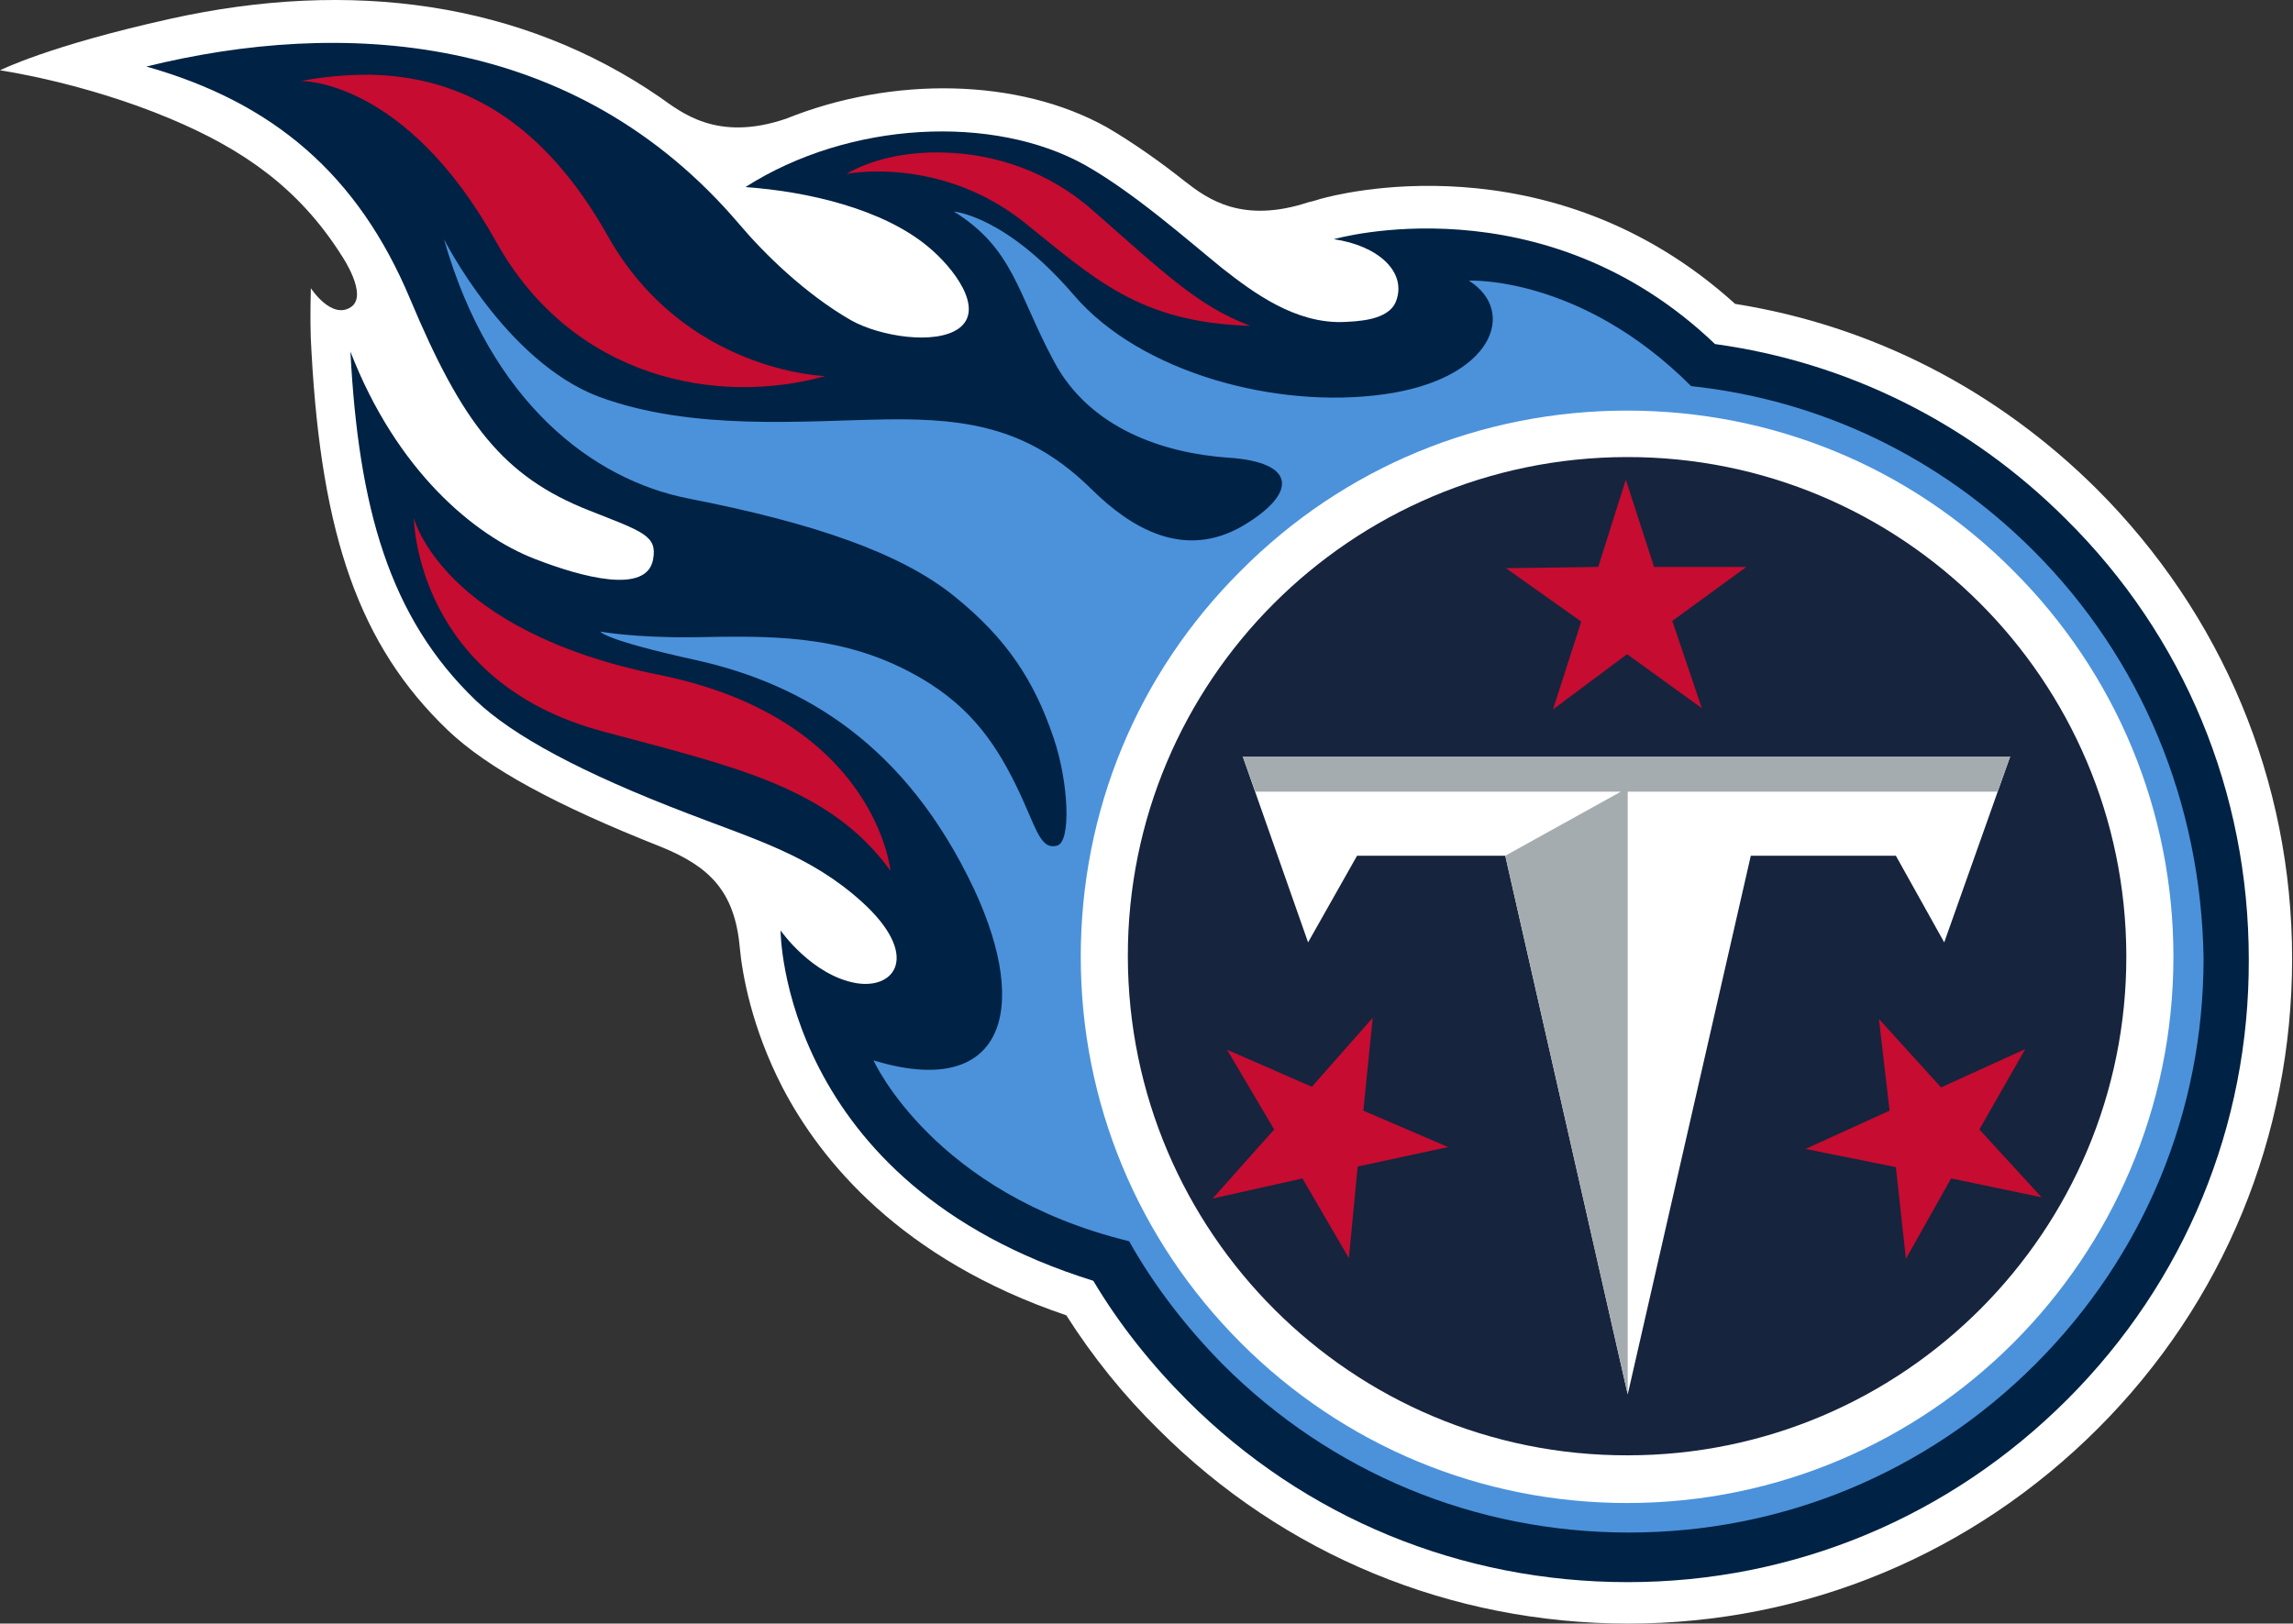
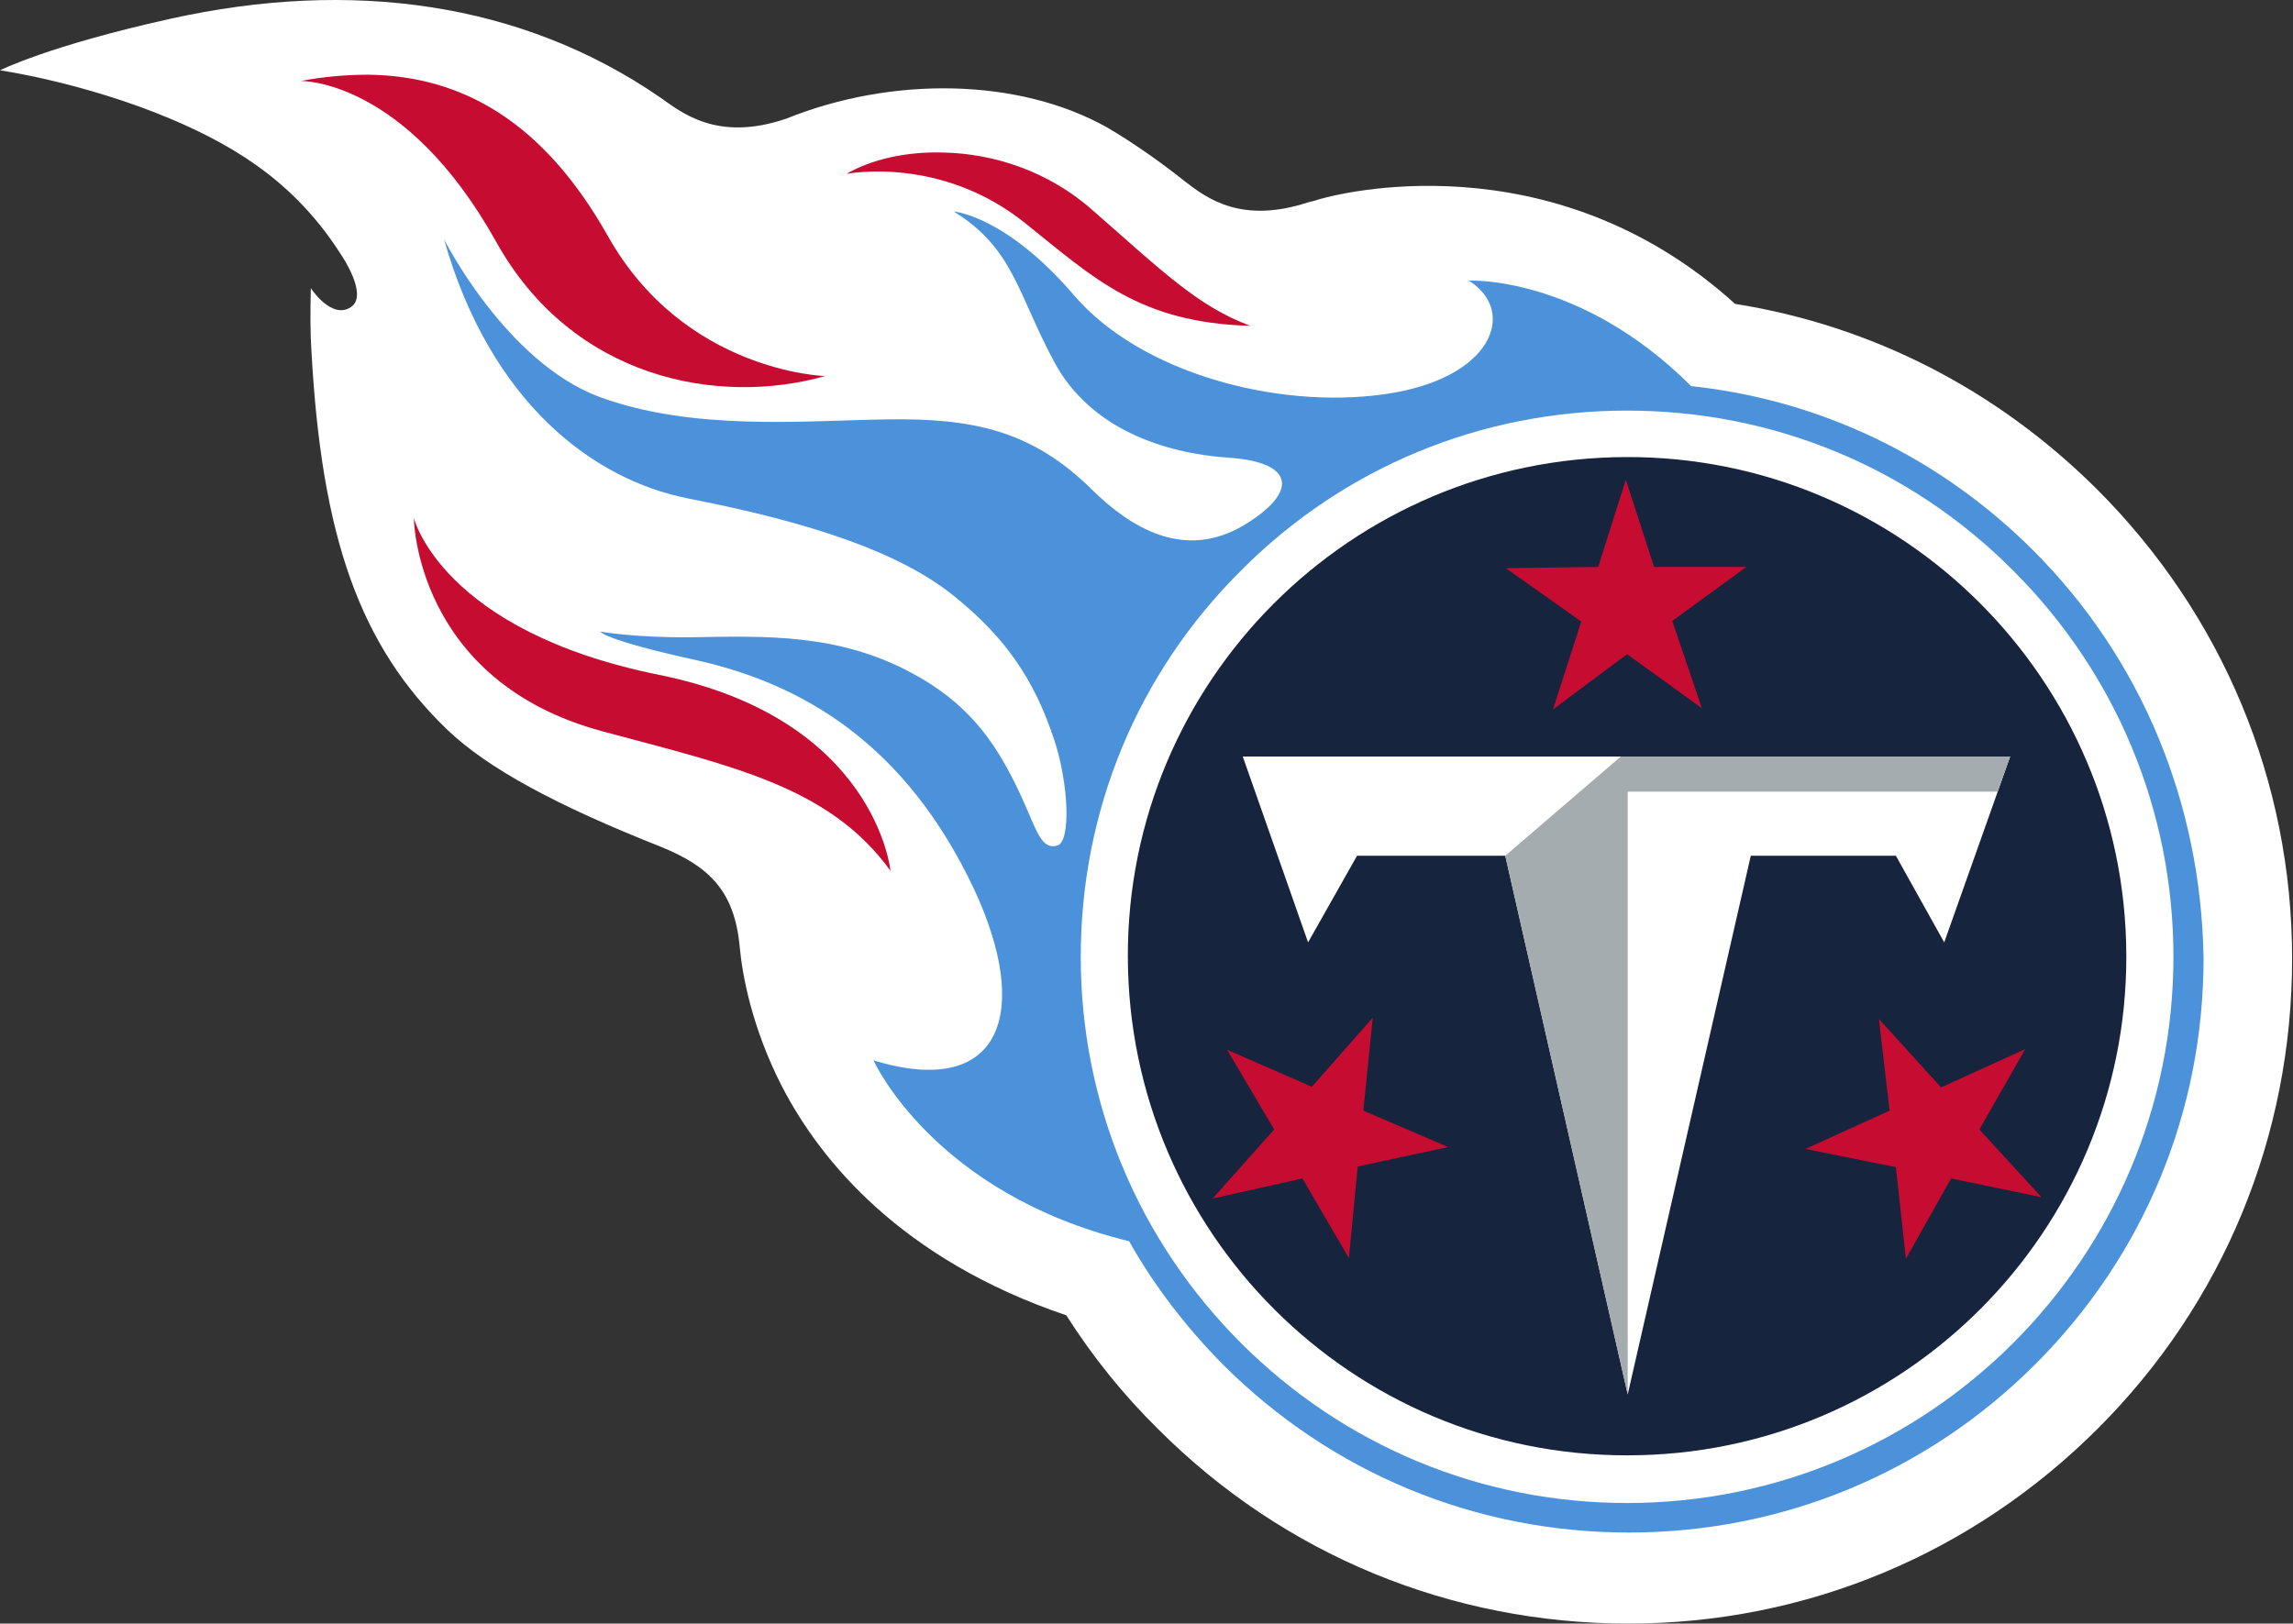
<svg xmlns="http://www.w3.org/2000/svg" width="706" height="500" viewBox="0 0 706 500" fill="none">
  <rect x="0" y="0" width="706" height="500" fill="#333333" stroke="none" />
  <path d="M227.766 291.762C228.54 300.076 231.44 316.511 240.914 334.879C252.708 357.501 277.457 387.857 328.308 405.065C336.429 417.826 345.903 429.621 356.731 440.255C395.401 478.925 446.832 500 501.356 500C556.074 500 607.312 478.538 645.982 439.868C684.652 401.198 705.727 349.767 705.727 295.242C705.727 240.524 684.265 189.287 645.595 150.617C614.853 120.067 576.57 100.346 534.226 93.578C476.994 41.761 410.095 60.322 407.195 61.096C406.228 61.289 404.875 61.869 402.941 62.256C382.446 69.023 371.812 61.289 364.851 55.875C357.311 49.881 348.803 43.888 340.876 39.247C313.614 23.972 274.75 23.392 242.074 36.54C220.612 43.888 209.591 34.413 203.211 29.966C160.48 0.577 108.083 -6.577 52.398 5.798C14.888 14.112 0 21.652 0 21.652C0 21.652 25.715 25.326 52.398 36.54C74.44 45.821 91.841 57.615 105.182 78.691C105.182 78.691 113.496 90.871 108.083 94.545C102.089 98.606 95.708 88.745 95.708 88.745C95.515 95.899 95.515 102.859 95.902 108.273C98.995 164.925 110.596 198.761 137.859 224.863C150.233 236.657 171.308 248.065 203.597 260.826C218.292 266.82 226.219 274.361 227.766 291.762Z" fill="white" />
-   <path d="M636.121 159.898C606.538 130.315 568.835 111.56 528.038 105.953C474.867 55.102 410.675 73.664 410.675 73.664C424.209 75.597 433.297 83.718 429.816 92.805C427.496 98.799 417.635 98.992 412.995 99.186C398.687 99.379 386.313 90.485 376.258 82.558C366.011 74.244 349.189 59.356 334.108 50.848C306.072 35.187 261.602 37.12 229.506 57.615C248.841 58.969 271.849 64.383 285.77 75.984C293.504 82.364 303.365 95.125 295.245 101.119C288.091 106.34 270.883 103.633 261.988 98.606C247.874 90.485 235.306 78.111 227.765 69.216C176.914 9.278 104.602 5.798 45.05 20.492C84.106 31.513 110.209 53.748 126.257 92.032C142.305 130.315 154.873 146.75 181.362 157.191C197.99 163.765 202.437 164.925 201.083 172.272C199.15 183.1 179.428 177.879 164.54 172.079C146.172 164.925 122.196 145.203 107.889 108.273C110.402 156.031 119.683 190.06 146.559 215.776C157.966 226.603 179.041 238.011 211.911 250.579C232.986 258.699 249.614 263.533 265.275 277.648C283.45 294.083 275.716 304.717 263.729 302.783C250.001 300.463 240.333 286.542 240.333 286.542C240.333 286.542 240.333 364.462 336.622 394.431C344.549 407.772 354.41 420.147 365.624 431.361C401.781 467.517 449.925 487.239 501.162 487.239C552.4 487.239 600.351 467.131 636.507 430.974C672.664 394.818 692.579 346.674 692.385 295.436C692.385 244.005 672.47 195.861 636.121 159.898Z" fill="#002244" />
  <path d="M626.068 169.565C597.259 140.756 560.522 123.161 520.692 118.908C486.469 84.685 452.246 86.425 452.246 86.425C467.328 95.899 459.594 116.781 426.144 121.421C393.081 126.062 351.124 114.847 330.629 90.872C309.554 66.316 293.699 65.156 293.699 65.156C312.068 76.564 313.228 90.292 324.442 111.174C335.463 132.055 358.472 139.596 378.193 140.949C399.075 142.303 399.655 151.777 382.834 161.831C364.465 172.659 348.031 162.411 336.236 150.81C317.481 132.249 298.92 128.768 273.011 129.155C247.295 129.542 213.266 132.829 184.457 122.194C155.648 111.367 136.699 73.664 136.699 73.664C151.007 123.935 182.523 147.717 211.912 153.517C250.582 161.058 277.458 170.339 293.893 183.68C309.941 196.634 318.448 209.589 324.442 227.377C329.082 241.105 329.856 259.473 325.409 260.44C319.995 261.793 319.028 254.446 312.648 241.491C305.687 227.377 297.373 216.163 280.745 207.268C258.123 195.087 235.888 195.861 213.266 196.248C195.284 196.441 184.843 194.507 184.843 194.507C184.843 194.507 185.617 197.021 214.813 203.401C247.295 210.749 278.811 229.117 299.887 273.781C317.675 311.871 308.394 338.553 268.951 326.565C268.951 326.565 287.319 367.556 347.644 382.25C355.378 395.978 365.045 408.546 376.453 420.147C409.903 453.596 454.18 471.965 501.551 471.965C548.728 471.965 593.198 453.596 626.648 420.147C660.098 386.697 678.466 342.42 678.466 295.049C677.692 247.292 659.324 202.821 626.068 169.565Z" fill="#4B92DB" />
  <path d="M500.969 126.447C545.827 126.447 588.17 143.849 619.88 175.752C651.589 207.461 669.184 249.805 669.184 294.662C669.184 387.47 593.777 462.876 500.969 462.876C456.112 462.876 413.769 445.281 382.059 413.572C350.35 381.863 332.755 339.519 332.755 294.662C332.755 249.805 350.156 207.461 382.059 175.752C413.769 143.849 456.112 126.447 500.969 126.447Z" fill="white" />
  <path d="M501.163 448.183C416.282 448.376 347.45 379.543 347.256 294.663C347.063 209.782 415.896 140.95 500.776 140.756C585.657 140.563 654.489 209.395 654.683 294.276C654.876 379.157 586.043 448.183 501.163 448.183Z" fill="#16243E" />
  <path d="M463.461 263.532H417.83L402.749 290.214L382.641 232.982H618.914L598.613 290.214L583.725 263.532H539.061L501.164 429.426L463.461 263.532Z" fill="white" />
-   <path d="M618.914 232.982H382.641L386.508 243.81H499.037L463.461 263.532L501.164 429.426V243.81H615.047L618.914 232.982Z" fill="#A5ACAF" />
+   <path d="M618.914 232.982H382.641H499.037L463.461 263.532L501.164 429.426V243.81H615.047L618.914 232.982Z" fill="#A5ACAF" />
  <path d="M113.497 23.006C106.73 23.006 99.769 23.586 92.615 24.939C92.615 24.939 124.711 24.166 152.747 74.437C176.336 116.781 221.193 125.095 254.062 115.814C254.062 115.814 210.752 114.654 187.163 72.697C167.442 37.7 142.5 23.393 113.497 23.006ZM290.799 46.981C279.005 46.594 268.177 49.108 260.636 53.555C260.636 53.555 289.446 47.755 315.548 68.636C336.816 85.651 350.737 99.379 384.96 100.346C368.912 94.352 358.278 83.911 336.43 64.769C322.702 52.588 305.88 47.368 290.799 46.981ZM500.584 147.717L492.076 174.592L463.654 174.979L486.856 191.414L478.155 218.483L500.97 201.468L523.979 218.096L514.892 191.22L537.707 174.592H509.284L500.584 147.717ZM127.418 159.511C127.418 159.511 127.805 209.782 185.617 225.25C225.833 236.078 255.416 242.265 274.171 268.174C274.171 268.174 269.724 221.383 203.018 207.848C135.926 194.314 127.418 159.511 127.418 159.511ZM422.664 313.417L403.909 334.686L377.806 323.278L392.308 347.834L373.359 369.102L401.008 362.915L415.316 387.471L418.023 359.241L445.866 353.248L419.763 342.033L422.664 313.417ZM578.504 313.804L581.791 342.033L555.882 353.828L583.724 359.435L586.818 387.664L600.739 362.915L628.581 368.716L609.44 347.834L623.554 323.085L597.645 334.879L578.504 313.804Z" fill="#C60C30" />
</svg>